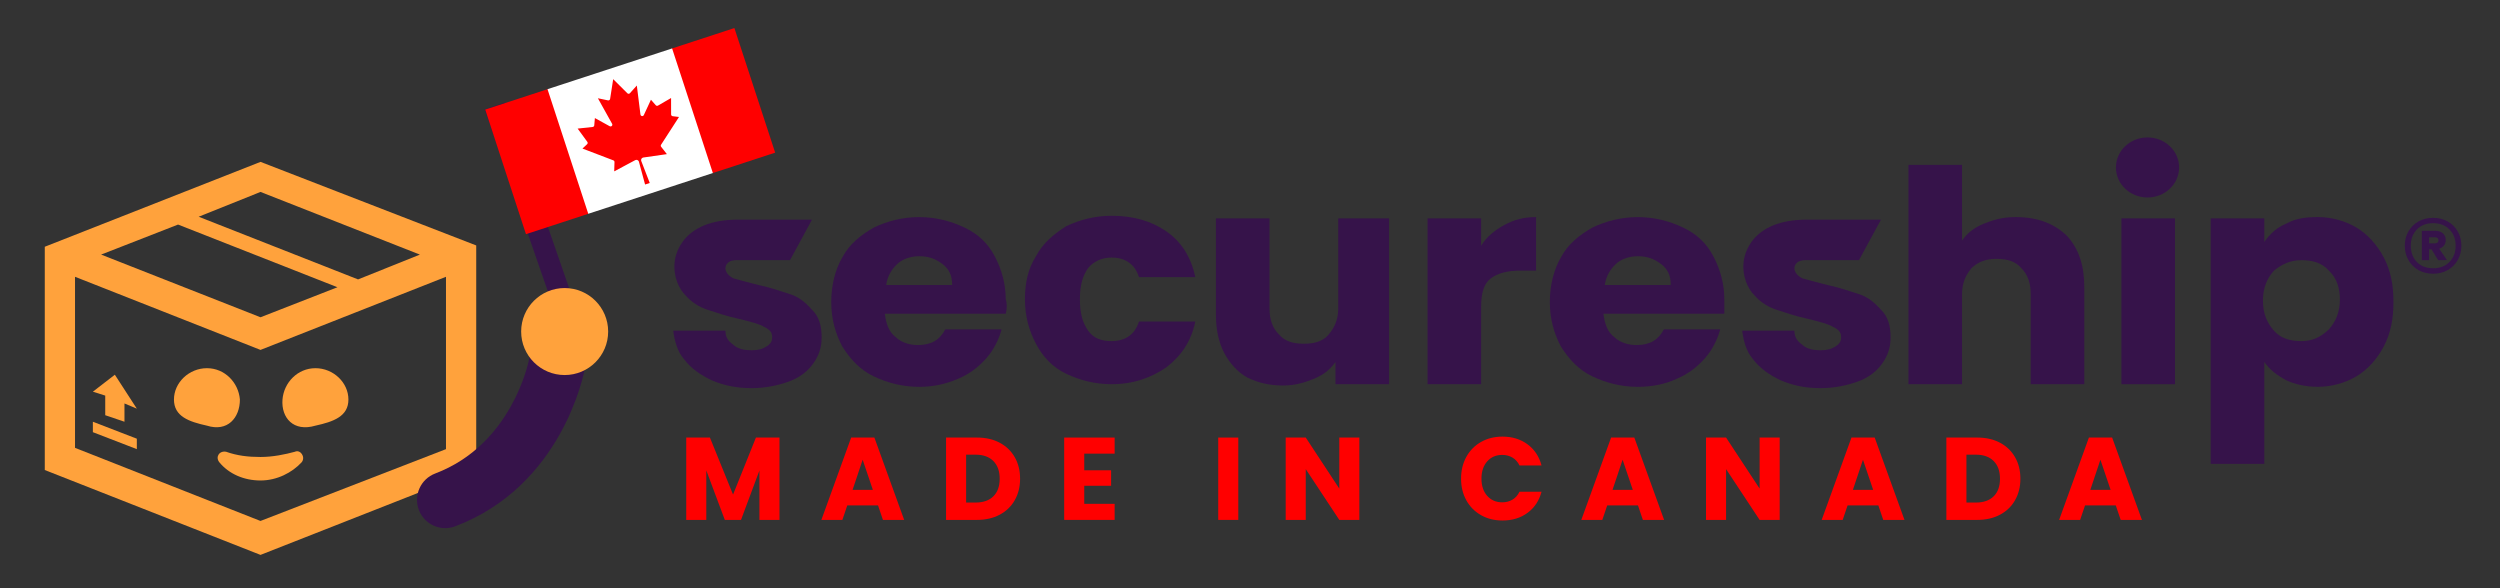
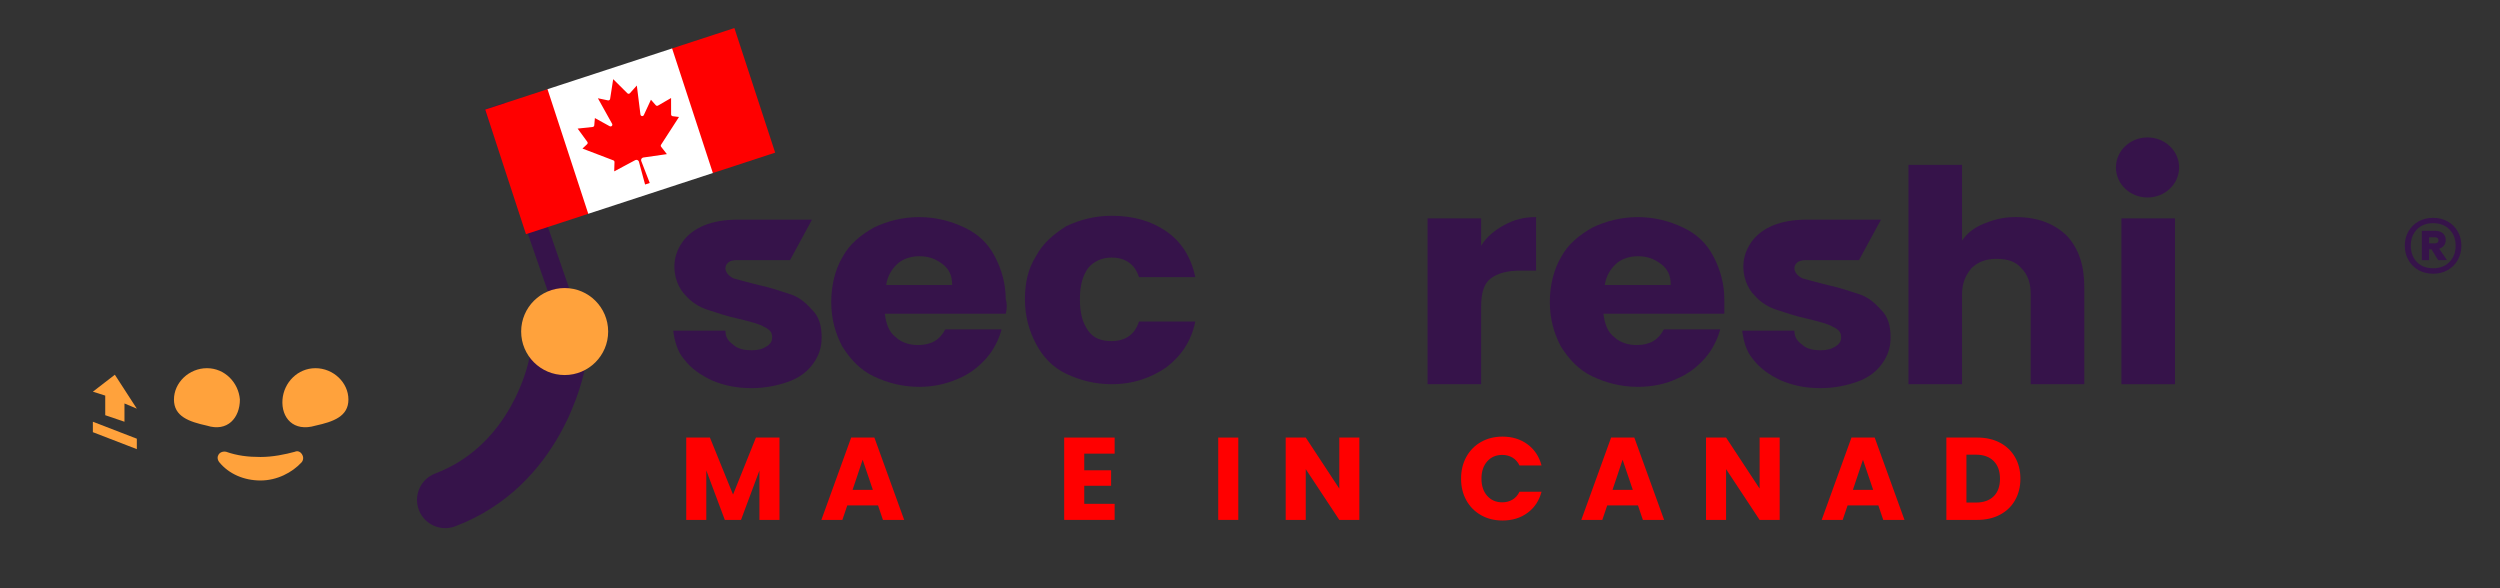
<svg xmlns="http://www.w3.org/2000/svg" id="Layer_1" version="1.1" viewBox="0 0 170 40">
  <rect x="0" y="0" width="170" height="40" fill="#333333" stroke="none" />
  <defs>
    <style>
      .st0 {
        fill: #36134a;
      }

      .st1 {
        fill: #ffa23c;
      }

      .st2 {
        fill: #fff;
      }

      .st3 {
        fill: red;
      }
    </style>
  </defs>
  <g>
    <path class="st1" d="M20.05,30.72c-.654.178-1.495.355-2.336.355s-1.588-.089-2.336-.355c-.467-.089-.747.355-.467.71.654.799,1.682,1.243,2.803,1.243s2.149-.533,2.803-1.243c.28-.355-.093-.888-.467-.71Z" />
    <path class="st1" d="M7.156,28.234l1.308.444v-1.243l.841.355-1.495-2.309-1.495,1.154.841.266v1.332Z" />
    <path class="st1" d="M6.315,29.388l2.99,1.154v-.71l-2.99-1.154v.71Z" />
-     <path class="st1" d="M17.714,11.008l-14.669,5.771v15.183l14.669,5.771,14.669-5.771v-15.272l-14.669-5.683ZM28.552,17.313l-4.204,1.687-10.838-4.262,4.204-1.687,10.838,4.262ZM22.946,19.532l-5.232,2.042-10.838-4.262,5.232-2.042,10.838,4.262ZM17.714,35.426l-12.613-4.972v-11.632l12.613,4.972,12.613-4.972v11.72l-12.613,4.883Z" />
    <path class="st1" d="M16.313,27.168c-.093-1.154-1.028-2.131-2.242-2.131-1.215,0-2.242.977-2.242,2.131,0,1.154,1.028,1.509,2.242,1.776,1.402.444,2.242-.533,2.242-1.776Z" />
    <path class="st1" d="M19.209,27.168c.093-1.154,1.028-2.131,2.242-2.131,1.215,0,2.242.977,2.242,2.131,0,1.154-1.028,1.509-2.242,1.776-1.495.444-2.336-.533-2.242-1.776Z" />
  </g>
  <path class="st0" d="M30.277,35.913c-.775,0-1.505-.473-1.796-1.241-.375-.991.124-2.1,1.116-2.475,5.199-1.968,6.337-7.541,6.383-7.777.202-1.038,1.207-1.721,2.243-1.524,1.039.197,1.723,1.192,1.53,2.232-.06.322-1.545,7.915-8.797,10.66-.224.084-.453.125-.679.125Z" />
  <g>
    <path class="st3" d="M53.005,29.754v5.6h-1.364v-3.358l-1.252,3.358h-1.101l-1.26-3.366v3.366h-1.364v-5.6h1.611l1.572,3.877,1.556-3.877h1.603Z" />
    <path class="st3" d="M59.706,34.365h-2.09l-.335.989h-1.428l2.026-5.6h1.579l2.026,5.6h-1.444l-.335-.989ZM59.355,33.312l-.694-2.05-.686,2.05h1.38Z" />
-     <path class="st3" d="M67.978,30.105c.442.234.783.562,1.025.985.242.423.363.911.363,1.464,0,.548-.121,1.034-.363,1.46-.242.426-.585.755-1.029.989-.444.234-.958.351-1.544.351h-2.098v-5.6h2.098c.591,0,1.106.117,1.548.351ZM67.547,33.751c.287-.282.431-.681.431-1.197,0-.516-.143-.917-.431-1.205-.287-.287-.689-.431-1.205-.431h-.646v3.255h.646c.516,0,.918-.141,1.205-.423Z" />
    <path class="st3" d="M73.729,30.847v1.133h1.826v1.053h-1.826v1.228h2.066v1.093h-3.43v-5.6h3.43v1.093h-2.066Z" />
    <path class="st3" d="M84.204,29.754v5.6h-1.364v-5.6h1.364Z" />
    <path class="st3" d="M92.436,35.354h-1.364l-2.281-3.454v3.454h-1.364v-5.6h1.364l2.281,3.47v-3.47h1.364v5.6Z" />
    <path class="st3" d="M99.711,31.066c.239-.434.573-.771,1.001-1.013.428-.242.913-.363,1.456-.363.665,0,1.234.175,1.707.526s.79.83.949,1.436h-1.499c-.112-.234-.27-.412-.475-.535-.205-.122-.438-.183-.698-.183-.42,0-.761.146-1.021.439s-.391.683-.391,1.173.13.88.391,1.173.601.439,1.021.439c.26,0,.493-.061.698-.183s.363-.3.475-.535h1.499c-.159.606-.476,1.084-.949,1.432-.473.349-1.042.523-1.707.523-.543,0-1.028-.121-1.456-.363-.428-.242-.762-.578-1.001-1.009-.24-.431-.359-.923-.359-1.476s.12-1.046.359-1.48Z" />
    <path class="st3" d="M111.382,34.365h-2.09l-.335.989h-1.428l2.026-5.6h1.579l2.026,5.6h-1.444l-.335-.989ZM111.031,33.312l-.694-2.05-.686,2.05h1.38Z" />
    <path class="st3" d="M121.018,35.354h-1.364l-2.281-3.454v3.454h-1.364v-5.6h1.364l2.281,3.47v-3.47h1.364v5.6Z" />
    <path class="st3" d="M127.727,34.365h-2.09l-.335.989h-1.428l2.026-5.6h1.579l2.026,5.6h-1.444l-.335-.989ZM127.376,33.312l-.694-2.05-.686,2.05h1.38Z" />
    <path class="st3" d="M135.999,30.105c.442.234.783.562,1.025.985.242.423.363.911.363,1.464,0,.548-.121,1.034-.363,1.46-.242.426-.585.755-1.029.989-.444.234-.958.351-1.544.351h-2.098v-5.6h2.098c.591,0,1.106.117,1.548.351ZM135.568,33.751c.287-.282.431-.681.431-1.197,0-.516-.143-.917-.431-1.205-.287-.287-.689-.431-1.205-.431h-.646v3.255h.646c.516,0,.918-.141,1.205-.423Z" />
-     <path class="st3" d="M143.873,34.365h-2.09l-.335.989h-1.428l2.026-5.6h1.579l2.026,5.6h-1.444l-.335-.989ZM143.522,33.312l-.694-2.05-.686,2.05h1.38Z" />
  </g>
  <rect class="st0" x="35.94" y="6.705" width="1.44" height="18.399" transform="translate(-3.187 12.881) rotate(-19.114)" />
  <g>
    <path class="st3" d="M32.994,7.451l4.236-1.386.232.118,8.123-2.658.118-.232,4.236-1.386,2.772,8.473-4.236,1.386-.232-.118-8.123,2.658-.118.232-4.236,1.386-2.772-8.473Z" />
    <path class="st2" d="M37.23,6.065l8.473-2.772,2.772,8.473-8.473,2.772-2.772-8.473ZM44.184,12.446l-.578-1.497c-.035-.091.011-.193.102-.228.012-.005.024-.008.037-.01l1.603-.23-.39-.498c-.032-.041-.035-.097-.007-.14l1.221-1.889-.431-.052c-.06-.008-.106-.059-.106-.12l-.002-1.117-.89.516c-.05.029-.113.018-.151-.025l-.328-.375-.484,1.046c-.029.06-.101.086-.161.057-.037-.018-.063-.053-.068-.094l-.247-1.975-.468.522c-.044.05-.12.055-.17.01-.002-.002-.004-.004-.006-.006l-.963-.959-.209,1.343c-.01.066-.071.111-.137.102-.003-0-.005-.001-.008-.001l-.686-.145.968,1.739c.032.058.011.132-.047.164-.036.02-.08.02-.116.001l-1.009-.557-.043.497c-.005.057-.05.103-.107.109l-1.023.11.659.902c.036.049.03.117-.014.159l-.317.297,2.101.802c.048.018.079.066.077.117l-.02.632,1.429-.763c.086-.046.193-.013.238.073.006.011.011.023.014.035l.419,1.549.318-.104Z" />
  </g>
  <circle class="st1" cx="38.397" cy="22.545" r="2.958" />
  <g>
    <path class="st0" d="M68.389,21.332h-8.222c.093.71.28,1.243.747,1.598.374.355.934.533,1.495.533.934,0,1.495-.355,1.869-1.066h3.831c-.187.71-.561,1.421-1.028,1.954-.561.621-1.121,1.065-1.962,1.421-.841.355-1.682.533-2.616.533-1.121,0-2.149-.266-3.083-.71-.934-.444-1.588-1.154-2.149-2.042-.467-.888-.747-1.865-.747-3.019,0-1.154.28-2.22.747-3.019.467-.888,1.215-1.509,2.149-2.042.934-.444,1.962-.71,3.083-.71,1.121,0,2.149.266,3.083.71.934.444,1.588,1.066,2.056,1.953.467.888.748,1.865.748,2.93.093.266.093.622,0,.977ZM64.745,19.378c0-.622-.187-1.065-.654-1.421-.467-.355-.934-.533-1.588-.533-.561,0-1.121.178-1.495.533-.374.355-.654.799-.748,1.421h4.485Z" />
    <path class="st0" d="M70.444,17.425c.467-.888,1.215-1.509,2.056-2.042.934-.444,1.962-.71,3.083-.71,1.495,0,2.71.355,3.737,1.065,1.028.71,1.682,1.776,1.962,3.108h-3.831c-.28-.888-.934-1.332-1.869-1.332-.654,0-1.215.266-1.588.71-.374.533-.561,1.154-.561,2.131,0,.977.187,1.598.561,2.131.374.533.934.71,1.588.71.934,0,1.588-.444,1.869-1.332h3.831c-.28,1.332-.934,2.309-1.962,3.108-1.028.71-2.242,1.154-3.737,1.154-1.121,0-2.149-.266-3.083-.71-.934-.444-1.588-1.154-2.056-2.042-.467-.888-.748-1.865-.748-3.019,0-1.065.187-2.042.748-2.93Z" />
-     <path class="st0" d="M94.456,14.85v11.276h-3.644v-1.509c-.374.533-.841.888-1.495,1.154-.654.266-1.308.444-2.056.444-.934,0-1.682-.178-2.429-.533-.654-.355-1.215-.977-1.588-1.687-.374-.71-.561-1.598-.561-2.575v-6.571h3.644v6.127c0,.71.187,1.332.654,1.776.374.444.934.622,1.682.622.747,0,1.308-.178,1.682-.622.374-.444.654-.977.654-1.776v-6.127h3.457Z" />
    <path class="st0" d="M102.305,15.294c.654-.355,1.309-.533,2.149-.533v3.64h-1.028c-.935,0-1.588.178-2.056.533-.467.355-.653.977-.653,1.953v5.239h-3.644v-11.276h3.644v1.865c.373-.622.934-1.065,1.588-1.421Z" />
    <path class="st0" d="M117.254,21.332h-8.222c.094.71.28,1.243.748,1.598.373.355.934.533,1.494.533.935,0,1.495-.355,1.869-1.066h3.83c-.187.71-.561,1.421-1.027,1.954-.561.621-1.121,1.065-1.962,1.421-.748.355-1.682.533-2.616.533-1.121,0-2.149-.266-3.083-.71-.935-.444-1.588-1.154-2.149-2.042-.468-.888-.748-1.865-.748-3.019,0-1.154.28-2.22.748-3.019.467-.888,1.214-1.509,2.149-2.042.935-.444,1.962-.71,3.083-.71,1.121,0,2.149.266,3.083.71.935.444,1.589,1.066,2.056,1.953.467.888.747,1.865.747,2.93v.977ZM113.61,19.378c0-.622-.187-1.065-.654-1.421-.467-.355-.934-.533-1.588-.533-.561,0-1.121.178-1.495.533-.373.355-.653.799-.747,1.421h4.485Z" />
    <path class="st0" d="M140.519,16.004c.841.888,1.214,2.042,1.214,3.552v6.57h-3.644v-6.127c0-.71-.187-1.332-.653-1.776-.374-.444-.935-.622-1.682-.622-.654,0-1.215.178-1.683.622-.373.444-.653.977-.653,1.776v6.127h-3.644v-14.917h3.644v5.15c.373-.533.841-.888,1.495-1.154.653-.266,1.308-.444,2.149-.444,1.495,0,2.616.444,3.457,1.243Z" />
    <path class="st0" d="M147.9,14.85v11.276h-3.644v-11.276h3.644Z" />
-     <path class="st0" d="M155.468,15.205c.653-.355,1.308-.444,2.149-.444.935,0,1.868.266,2.616.71.747.444,1.401,1.154,1.868,2.042.467.888.654,1.865.654,3.019,0,1.154-.187,2.131-.654,3.019-.467.888-1.121,1.598-1.868,2.042-.748.444-1.682.71-2.616.71-.841,0-1.588-.178-2.149-.444-.654-.355-1.121-.71-1.495-1.243v6.926h-3.644V14.85h3.644v1.598c.374-.533.841-.977,1.495-1.243ZM158.364,18.402c-.467-.533-1.121-.71-1.868-.71s-1.308.266-1.869.71c-.467.533-.747,1.154-.747,2.042,0,.888.28,1.509.747,2.042.468.533,1.122.71,1.869.71s1.308-.266,1.868-.799c.468-.533.748-1.154.748-2.042,0-.71-.187-1.421-.748-1.953Z" />
    <path class="st0" d="M53.72,20c-.561-.178-1.308-.444-2.149-.622-.748-.177-1.308-.355-1.682-.444-.374-.178-.561-.444-.561-.71,0,0,0-.533.748-.533h3.644l1.495-2.753h-5.232c-4.018.089-4.111,2.93-4.111,2.93-.093.888.28,1.776.748,2.22.374.444.934.799,1.495.977.561.178,1.308.444,2.149.622.748.178,1.402.355,1.682.533.374.178.561.355.561.71,0,.266-.093.444-.374.622-.28.178-.561.266-1.028.266-.467,0-.934-.089-1.215-.355-.374-.266-.561-.533-.561-.977h-3.55c.093.71.28,1.421.748,1.953.467.622,1.121,1.066,1.869,1.421.841.355,1.682.533,2.709.533.934,0,1.775-.178,2.523-.444.747-.266,1.308-.71,1.682-1.243.374-.533.561-1.066.561-1.776,0-.799-.187-1.421-.654-1.865-.467-.533-.934-.888-1.495-1.065Z" />
    <path class="st0" d="M126.411,20c-.561-.178-1.309-.444-2.149-.622-.747-.178-1.308-.355-1.682-.444-.373-.178-.561-.444-.561-.71,0,0,0-.533.748-.533h3.644l1.494-2.753h-5.232c-4.018.089-4.111,2.93-4.111,2.93-.094.888.28,1.776.747,2.22.374.444.935.799,1.495.977.561.178,1.308.444,2.149.622.747.178,1.401.355,1.682.533.374.178.561.355.561.71,0,.266-.094.444-.374.622-.28.178-.561.266-1.027.266-.467,0-.935-.089-1.215-.355-.373-.266-.561-.533-.561-.977h-3.55c.094.71.28,1.421.747,1.953.468.622,1.121,1.066,1.869,1.421.841.355,1.682.533,2.709.533.935,0,1.775-.178,2.523-.444.747-.266,1.308-.71,1.682-1.243.374-.533.561-1.066.561-1.776,0-.799-.187-1.421-.654-1.865-.467-.533-.934-.888-1.494-1.065Z" />
    <path class="st0" d="M146.031,13.429c1.187,0,2.149-.914,2.149-2.042s-.962-2.042-2.149-2.042-2.149.914-2.149,2.042.962,2.042,2.149,2.042Z" />
    <path class="st0" d="M166.442,15.059c.293.164.521.39.685.678.165.288.247.612.247.971,0,.359-.082.685-.247.976-.164.291-.392.519-.685.683-.291.164-.62.246-.988.246-.374,0-.707-.082-.998-.246-.291-.164-.519-.392-.684-.683-.164-.291-.246-.616-.246-.976,0-.359.082-.683.246-.971.165-.288.393-.514.684-.678.292-.164.624-.246.998-.246.367,0,.697.082.988.246ZM166.562,17.815c.282-.285.422-.654.422-1.106,0-.452-.14-.821-.422-1.106-.282-.285-.652-.427-1.108-.427-.463,0-.832.142-1.107.427-.275.285-.413.653-.413,1.106,0,.452.138.821.413,1.106.275.285.644.427,1.107.427.456,0,.826-.142,1.108-.427ZM166.191,16.695c-.079.102-.188.175-.328.218l.532.771-.599.009-.456-.743h-.161v.743h-.495v-1.998h.912c.216,0,.389.056.518.167.13.112.196.264.196.455,0,.149-.041.274-.119.376ZM165.179,16.551h.389c.07,0,.129-.019.177-.056.047-.037.071-.09.071-.158,0-.068-.024-.12-.071-.153-.047-.034-.107-.051-.177-.051h-.389v.418Z" />
  </g>
</svg>